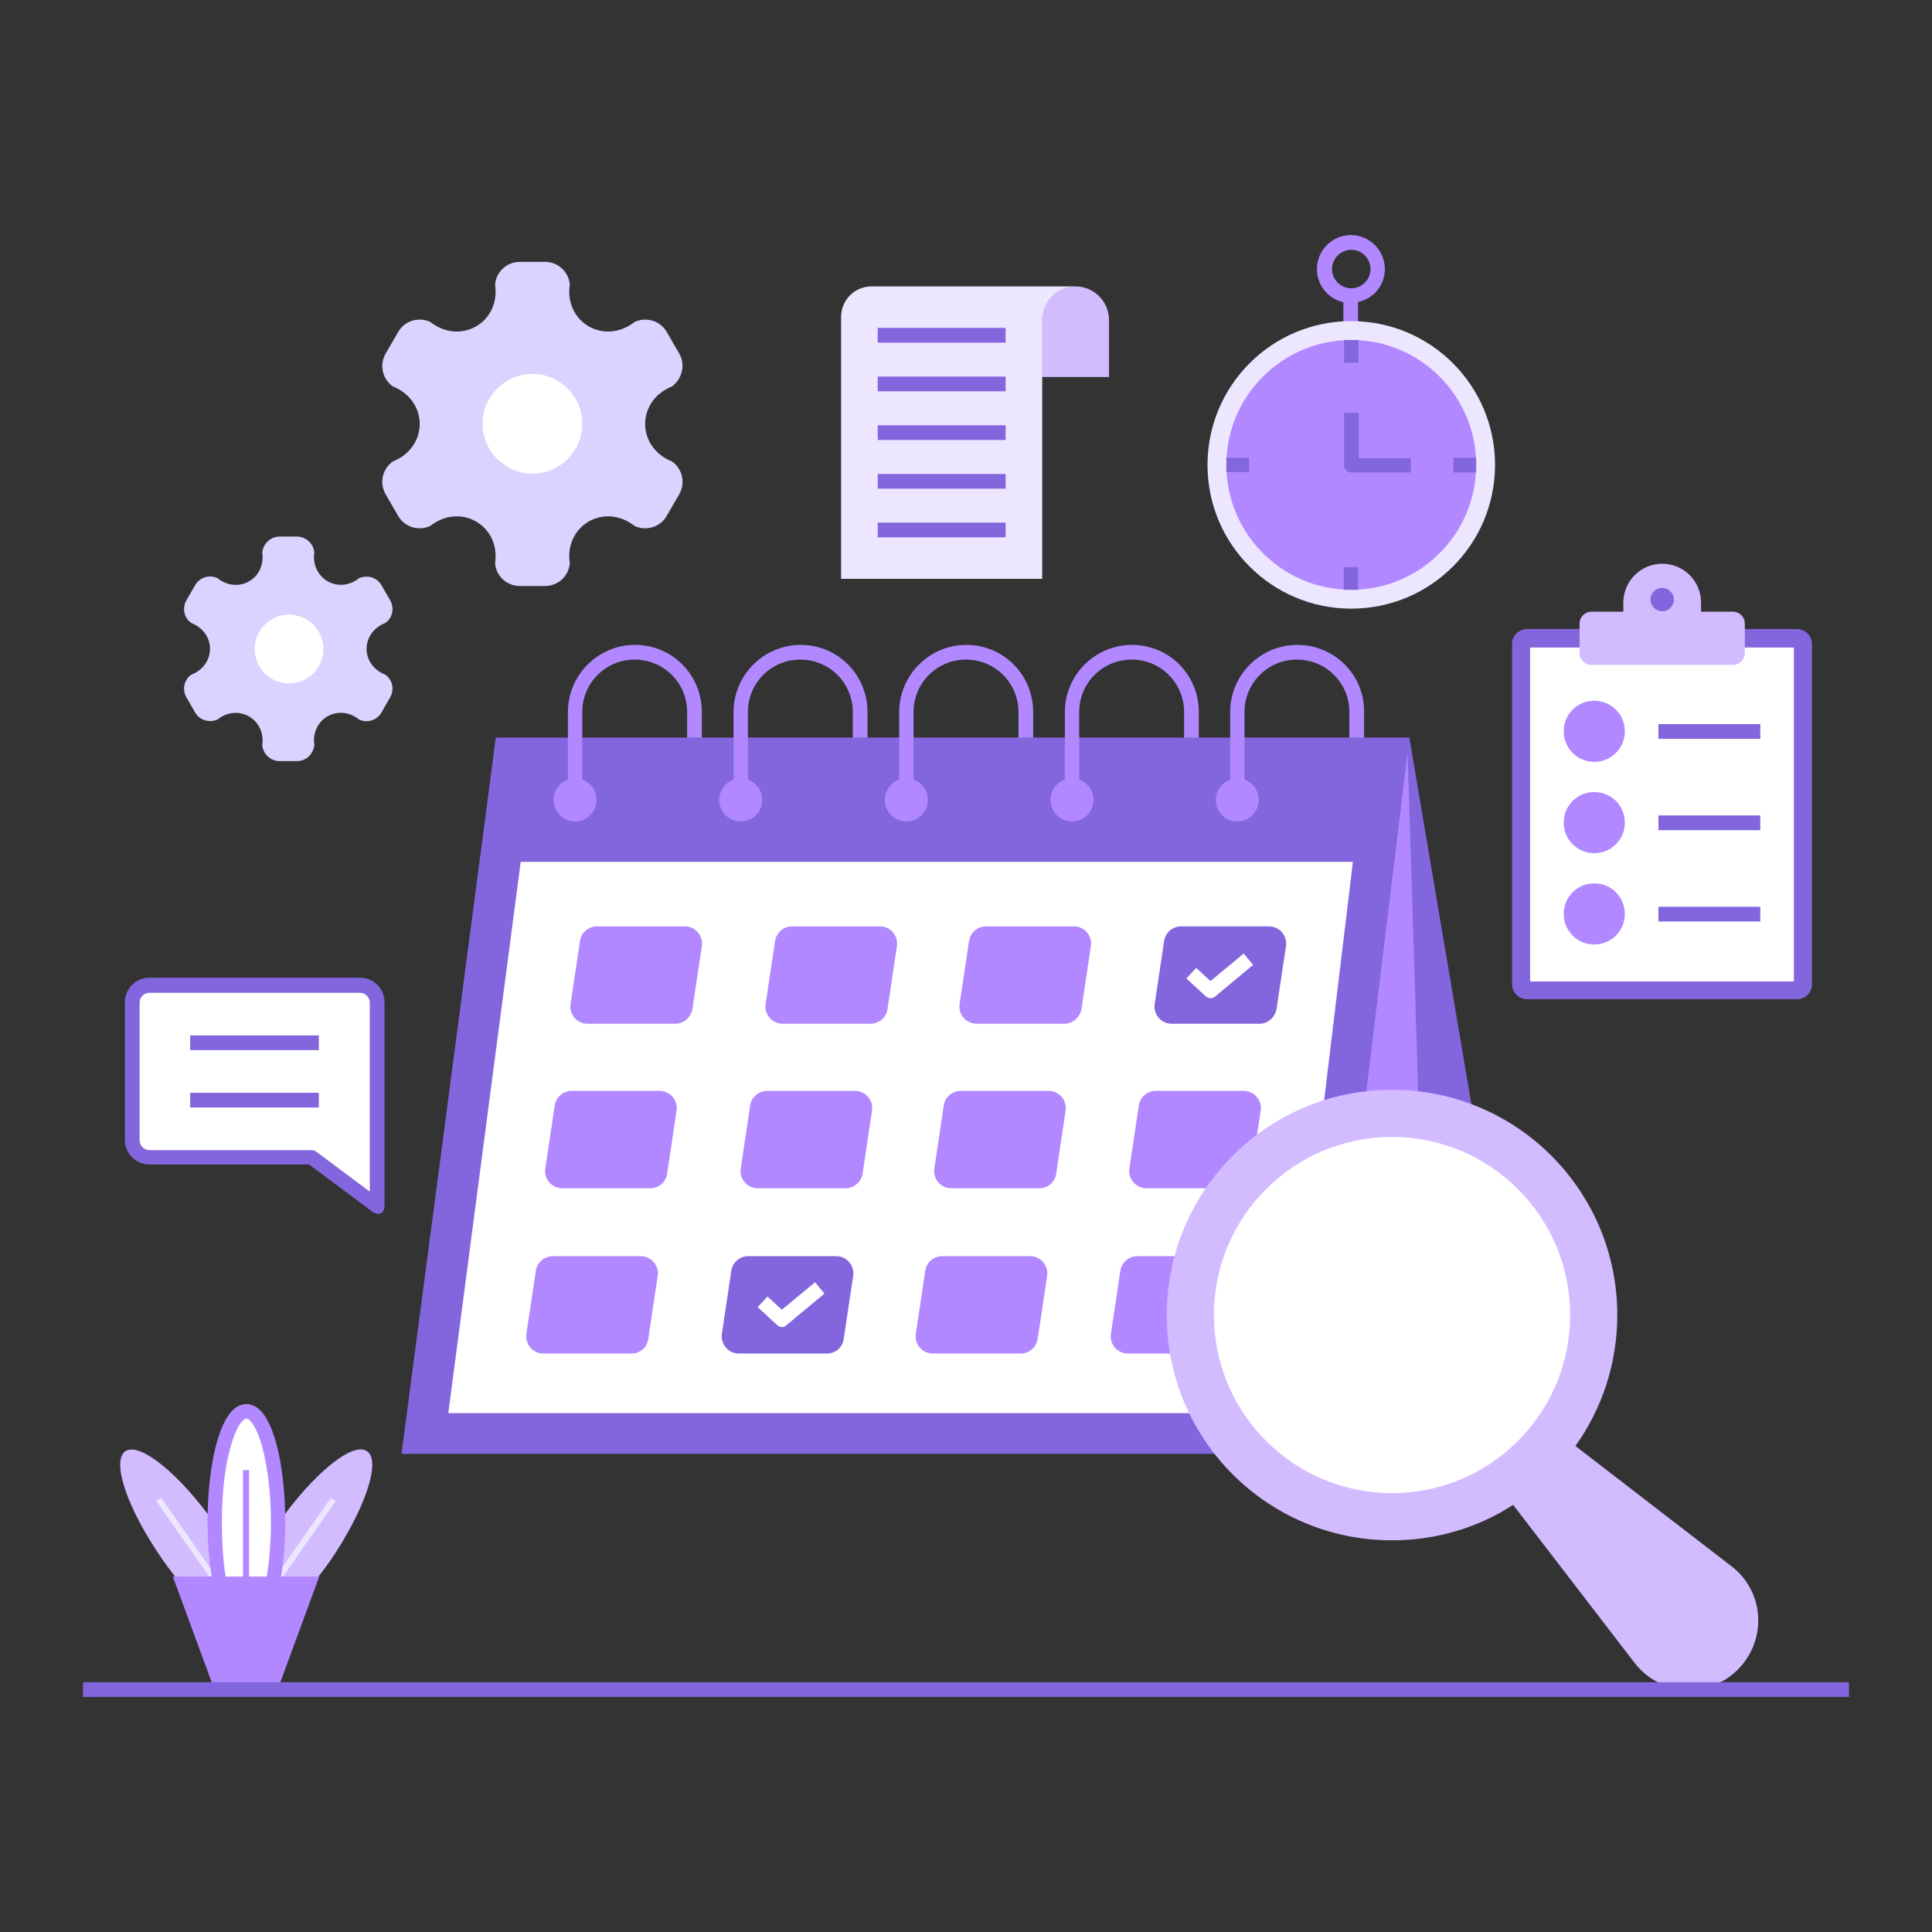
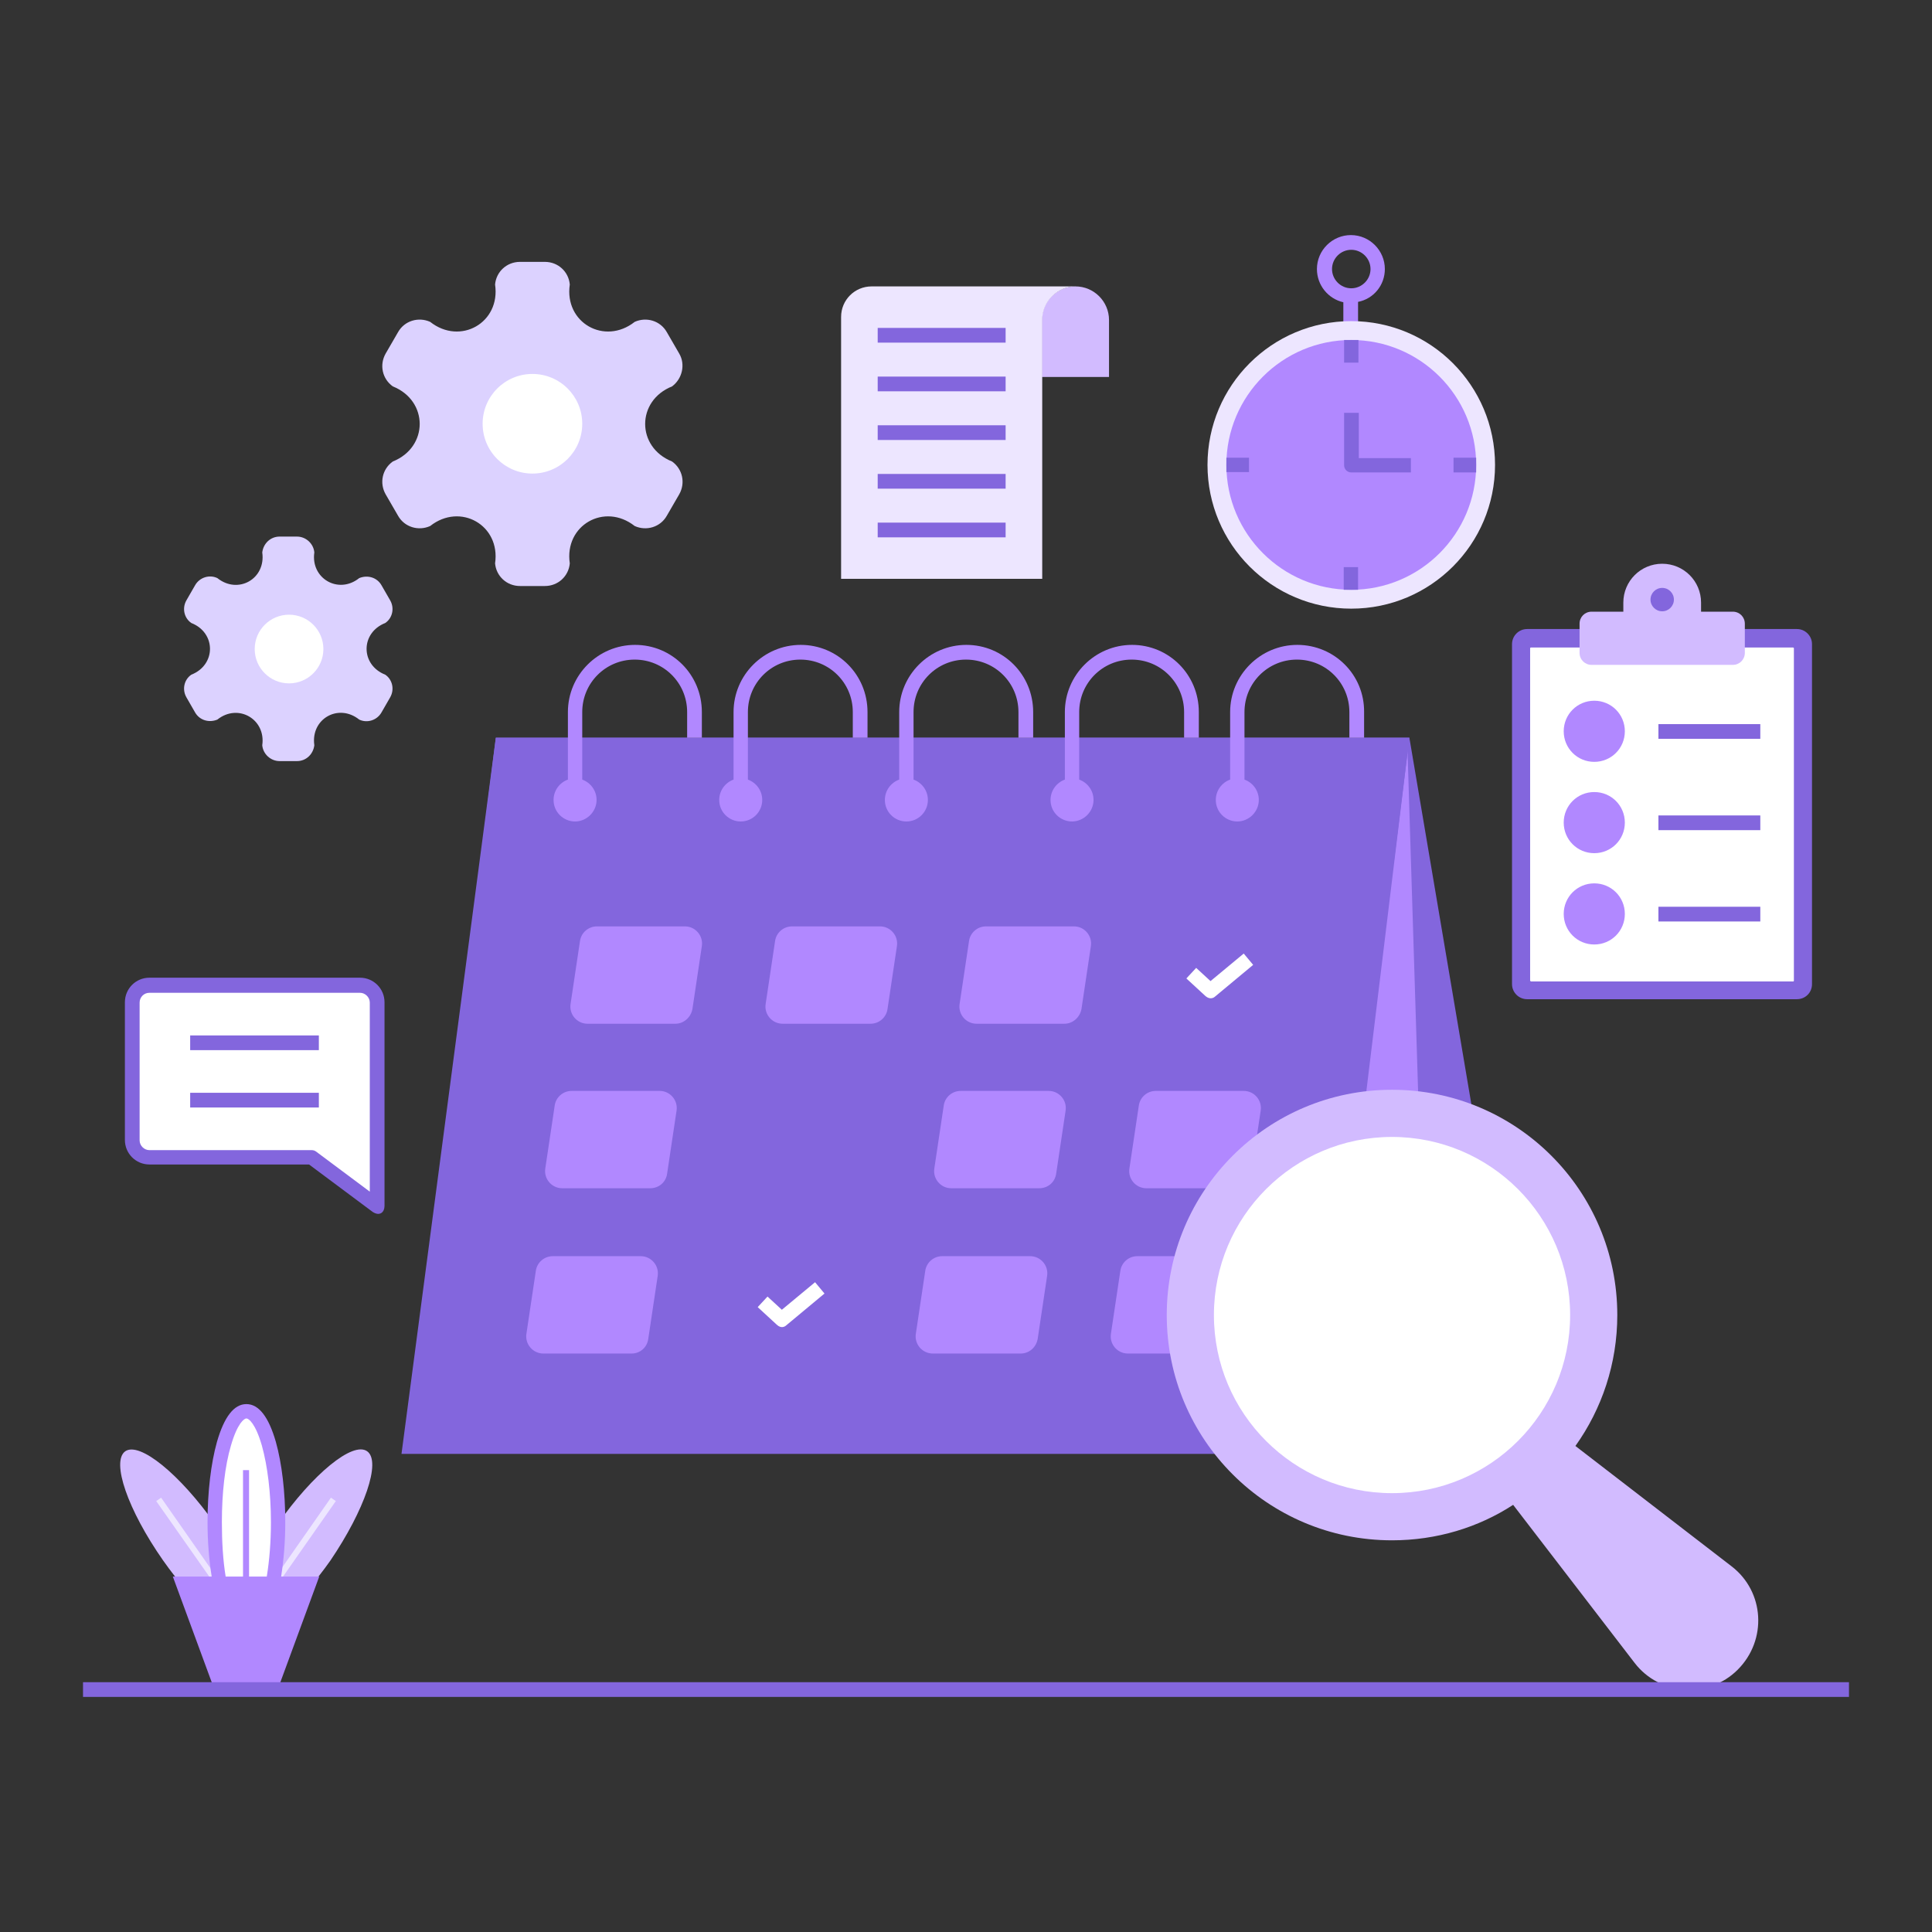
<svg xmlns="http://www.w3.org/2000/svg" id="Layer_1" viewBox="0 0 512 512">
  <rect x="0" y="0" width="512" height="512" fill="#333333" stroke="none" />
  <g>
    <g>
      <g>
        <g>
          <path d="m373.5 195.5-42.6 189.8h74.7z" fill="#8366dd" />
          <path d="m372.9 195.5-42 189.8h47.9z" fill="#b188ff" />
          <path d="m378.3 365.2-27.9 20.1h55.2z" fill="#d2bbff" />
        </g>
        <path d="m373.5 195.5h-242.1l-25 189.8h244z" fill="#8366dd" />
-         <path d="m118.8 374.5 22.1-168.2h220.3l-20.3 168.2z" fill="#fff" />
        <g>
          <path d="m373.5 195.5h-242.1l-4.1 32.9h242.1z" fill="#8366dd" />
          <g fill="#b188ff">
            <path d="m168.3 170.9c-9.8 0-17.8 8-17.8 17.8v17.9c-2.2.8-3.8 2.9-3.8 5.4 0 3.2 2.6 5.7 5.7 5.7s5.7-2.6 5.7-5.7c0-2.5-1.6-4.6-3.8-5.4v-17.9c0-7.7 6.2-13.9 13.9-13.9s13.9 6.2 13.9 13.9v6.8h3.9v-6.8c0-9.9-7.9-17.8-17.7-17.8z" />
            <path d="m212.2 170.9c-9.8 0-17.8 8-17.8 17.8v17.9c-2.2.8-3.8 2.9-3.8 5.4 0 3.2 2.6 5.7 5.7 5.7 3.2 0 5.7-2.6 5.7-5.7 0-2.5-1.6-4.6-3.8-5.4v-17.9c0-7.7 6.2-13.9 13.9-13.9s13.9 6.2 13.9 13.9v6.8h3.9v-6.8c0-9.9-7.9-17.8-17.7-17.8z" />
            <path d="m256.1 170.9c-9.8 0-17.8 8-17.8 17.8v17.9c-2.2.8-3.8 2.9-3.8 5.4 0 3.2 2.6 5.7 5.7 5.7 3.2 0 5.7-2.6 5.7-5.7 0-2.5-1.6-4.6-3.8-5.4v-17.9c0-7.7 6.2-13.9 13.9-13.9s13.9 6.2 13.9 13.9v6.8h3.9v-6.8c0-9.9-7.9-17.8-17.7-17.8z" />
            <path d="m300 170.9c-9.8 0-17.8 8-17.8 17.8v17.9c-2.2.8-3.8 2.9-3.8 5.4 0 3.2 2.6 5.7 5.7 5.7s5.7-2.6 5.7-5.7c0-2.5-1.6-4.6-3.8-5.4v-17.9c0-7.7 6.2-13.9 13.9-13.9s13.9 6.2 13.9 13.9v6.8h3.9v-6.8c0-9.9-7.9-17.8-17.7-17.8z" />
            <path d="m343.8 170.9c-9.8 0-17.8 8-17.8 17.8v17.9c-2.2.8-3.8 2.9-3.8 5.4 0 3.2 2.6 5.7 5.7 5.7s5.7-2.6 5.7-5.7c0-2.5-1.6-4.6-3.8-5.4v-17.9c0-7.7 6.2-13.9 13.9-13.9s13.9 6.2 13.9 13.9v6.8h3.9v-6.8c.1-9.9-7.9-17.8-17.7-17.8z" />
          </g>
        </g>
        <g>
          <g>
            <g fill="#b188ff">
              <path d="m179 271.3h-23.3c-2.8 0-4.9-2.5-4.5-5.2l2.5-16.7c.3-2.2 2.2-3.9 4.5-3.9h23.3c2.8 0 4.9 2.5 4.5 5.2l-2.5 16.7c-.4 2.2-2.3 3.9-4.5 3.9z" />
              <path d="m230.7 271.3h-23.3c-2.8 0-4.9-2.5-4.5-5.2l2.5-16.7c.3-2.2 2.2-3.9 4.5-3.9h23.3c2.8 0 4.9 2.5 4.5 5.2l-2.5 16.7c-.3 2.2-2.2 3.9-4.5 3.9z" />
-               <path d="m282.1 271.3h-23.3c-2.8 0-4.9-2.5-4.5-5.2l2.5-16.7c.3-2.2 2.2-3.9 4.5-3.9h23.3c2.8 0 4.9 2.5 4.5 5.2l-2.5 16.7c-.4 2.2-2.3 3.9-4.5 3.9z" />
+               <path d="m282.1 271.3h-23.3c-2.8 0-4.9-2.5-4.5-5.2l2.5-16.7c.3-2.2 2.2-3.9 4.5-3.9h23.3c2.8 0 4.9 2.5 4.5 5.2l-2.5 16.7c-.4 2.2-2.3 3.9-4.5 3.9" />
            </g>
            <g>
              <path d="m333.8 271.3h-23.3c-2.8 0-4.9-2.5-4.5-5.2l2.5-16.7c.3-2.2 2.2-3.9 4.5-3.9h23.3c2.8 0 4.9 2.5 4.5 5.2l-2.5 16.7c-.4 2.2-2.3 3.9-4.5 3.9z" fill="#8366dd" />
              <path d="m319.5 264-5.1-4.7 2.6-2.8 3.8 3.5 8.8-7.3 2.5 3-10.1 8.4c-.3.3-1.3.9-2.5-.1z" fill="#fff" />
            </g>
          </g>
          <g>
            <g fill="#b188ff">
              <path d="m167.4 358.7h-23.4c-2.8 0-4.9-2.5-4.5-5.2l2.5-16.7c.3-2.2 2.2-3.9 4.5-3.9h23.3c2.8 0 4.9 2.5 4.5 5.2l-2.5 16.7c-.3 2.3-2.2 3.9-4.4 3.9z" />
              <path d="m270.5 358.7h-23.3c-2.8 0-4.9-2.5-4.5-5.2l2.5-16.7c.3-2.2 2.2-3.9 4.5-3.9h23.3c2.8 0 4.9 2.5 4.5 5.2l-2.5 16.7c-.4 2.3-2.3 3.9-4.5 3.9z" />
              <path d="m322.2 358.7h-23.3c-2.8 0-4.9-2.5-4.5-5.2l2.5-16.7c.3-2.2 2.2-3.9 4.5-3.9h23.3c2.8 0 4.9 2.5 4.5 5.2l-2.5 16.7c-.4 2.3-2.3 3.9-4.5 3.9z" />
            </g>
            <g>
              <path d="m219.1 358.7h-23.3c-2.8 0-4.9-2.5-4.5-5.2l2.5-16.7c.3-2.2 2.2-3.9 4.5-3.9h23.3c2.8 0 4.9 2.5 4.5 5.2l-2.5 16.7c-.3 2.3-2.2 3.9-4.5 3.9z" fill="#8366dd" />
              <path d="m205.9 351.1-5.1-4.7 2.6-2.8 3.8 3.5 8.8-7.3 2.5 3-10.1 8.4c-.3.3-1.3 1-2.5-.1z" fill="#fff" />
            </g>
          </g>
          <g fill="#b188ff">
            <path d="m172.3 314.9h-23.3c-2.8 0-4.9-2.5-4.5-5.2l2.5-16.7c.3-2.2 2.2-3.9 4.5-3.9h23.3c2.8 0 4.9 2.5 4.5 5.2l-2.5 16.7c-.3 2.3-2.2 3.9-4.5 3.9z" />
-             <path d="m224.1 314.9h-23.3c-2.8 0-4.9-2.5-4.5-5.2l2.5-16.7c.3-2.2 2.2-3.9 4.5-3.9h23.3c2.8 0 4.9 2.5 4.5 5.2l-2.5 16.7c-.4 2.3-2.3 3.9-4.5 3.9z" />
            <path d="m275.4 314.9h-23.3c-2.8 0-4.9-2.5-4.5-5.2l2.5-16.7c.3-2.2 2.2-3.9 4.5-3.9h23.3c2.8 0 4.9 2.5 4.5 5.2l-2.5 16.7c-.3 2.3-2.2 3.9-4.5 3.9z" />
            <path d="m327.1 314.9h-23.3c-2.8 0-4.9-2.5-4.5-5.2l2.5-16.7c.3-2.2 2.2-3.9 4.5-3.9h23.3c2.8 0 4.9 2.5 4.5 5.2l-2.5 16.7c-.3 2.3-2.2 3.9-4.5 3.9z" />
          </g>
        </g>
      </g>
      <g>
        <g>
          <g>
            <path d="m97.3 384.6c-3.8-2.7-14.4 6-23.7 19.3-3.5 5-6.4 10-8.3 14.4-2-4.4-4.8-9.4-8.3-14.4-9.4-13.3-20-21.9-23.8-19.3-3.8 2.7.7 15.6 10 28.9 8.1 11.5 17.1 19.5 21.9 19.7h.1.2.2.1c4.8-.2 13.8-8.2 21.9-19.7 9-13.3 13.5-26.2 9.7-28.9z" fill="#d2bbff" />
            <path d="m89 397.8-1.3-.9-22.5 32.2-22.5-32.2-1.3.9 22.9 32.6h1.9z" fill="#ede6ff" />
          </g>
          <ellipse cx="65.2" cy="403.4" fill="#fff" rx="8.4" ry="29.4" />
        </g>
        <path d="m74.5 417.8c.7-4.4 1.1-9.3 1.1-14.4 0-8-.9-15.6-2.5-21.3-1.9-6.6-4.5-10-7.8-10s-5.9 3.4-7.8 10c-1.6 5.7-2.5 13.3-2.5 21.3 0 5.1.4 10 1.1 14.4h-10.3l11 29.9h16.8l11-29.9zm-15.7-14.4c0-7.7.8-14.9 2.4-20.3 1.7-5.9 3.5-7.2 4.1-7.2s2.4 1.3 4.1 7.2c1.5 5.4 2.4 12.6 2.4 20.3 0 5.2-.4 10.1-1.1 14.4h-4.7v-28.2h-1.6v28.2h-4.6c-.7-4.3-1-9.2-1-14.4z" fill="#b188ff" />
      </g>
      <g>
        <g>
          <path id="XMLID_2_" d="m103.4 159.1-2.3-4c-1.2-2.1-3.7-2.8-5.9-1.9-5.5 4.4-12.9.1-11.9-6.8-.2-2.3-2.2-4.2-4.6-4.2h-4.6c-2.4 0-4.3 1.8-4.6 4.2 1 7-6.4 11.2-11.9 6.8-2.1-1-4.7-.2-5.9 1.9l-2.3 4c-1.2 2.1-.6 4.7 1.3 6 6.6 2.6 6.6 11.1 0 13.7-1.9 1.3-2.5 3.9-1.3 6l2.3 4c1.2 2.1 3.7 2.8 5.9 1.9 5.5-4.4 12.9-.1 11.9 6.8.2 2.3 2.2 4.2 4.6 4.2h4.6c2.4 0 4.3-1.8 4.6-4.2-1-7 6.4-11.2 11.9-6.8 2.1 1 4.7.2 5.9-1.9l2.3-4c1.2-2.1.6-4.7-1.3-6-6.6-2.6-6.6-11.1 0-13.7 1.9-1.3 2.5-3.9 1.3-6z" fill="#dcd2ff" />
          <circle id="XMLID_1_" cx="76.6" cy="172" fill="#fff" r="9.1" />
        </g>
        <g>
          <path id="XMLID_4_" d="m180 93.7-3.3-5.7c-1.7-3-5.4-4.1-8.5-2.7-8 6.3-18.7.2-17.2-9.9-.3-3.4-3.1-6-6.6-6h-6.6c-3.5 0-6.3 2.6-6.6 6 1.5 10.1-9.2 16.2-17.2 9.9-3.1-1.4-6.8-.3-8.5 2.7l-3.3 5.7c-1.7 3-.9 6.7 1.9 8.7 9.5 3.8 9.5 16.1 0 19.9-2.8 2-3.6 5.7-1.9 8.7l3.3 5.7c1.7 3 5.4 4.1 8.5 2.7 8-6.3 18.7-.2 17.2 9.9.3 3.4 3.1 6 6.6 6h6.6c3.5 0 6.3-2.6 6.6-6-1.5-10.1 9.2-16.2 17.2-9.9 3.1 1.4 6.8.3 8.5-2.7l3.3-5.7c1.7-3 .9-6.7-1.9-8.7-9.5-3.8-9.5-16.1 0-19.9 2.7-2 3.6-5.8 1.9-8.7z" fill="#dcd2ff" />
          <circle id="XMLID_3_" cx="141.1" cy="112.3" fill="#fff" r="13.2" />
        </g>
      </g>
      <g>
        <path d="m458.9 415.1-41.4-31.9c7-9.8 11.1-21.8 11.1-34.7 0-33-26.7-59.7-59.7-59.7s-59.7 26.7-59.7 59.7 26.7 59.7 59.7 59.7c11.8 0 22.9-3.4 32.1-9.4l32.2 41.9c6.7 8.7 19.6 9.5 27.3 1.8 7.9-7.9 7.1-20.7-1.6-27.4z" fill="#d2bbff" />
        <circle cx="368.9" cy="348.5" fill="#fff" r="47.2" />
      </g>
      <path d="m22 445.8h468v3.9h-468z" fill="#8366dd" />
    </g>
    <g>
      <path d="m367 71.3c0-4.9-4-9-9-9-4.9 0-9 4-9 9 0 4.3 3 7.9 7 8.8v10.3h3.9v-10.4c4.1-.8 7.1-4.4 7.1-8.7zm-8.9 5.1c-2.8 0-5.1-2.3-5.1-5.1s2.3-5.1 5.1-5.1 5.1 2.3 5.1 5.1-2.3 5.1-5.1 5.1z" fill="#b188ff" />
      <g>
        <circle cx="358.1" cy="123.2" fill="#ede6ff" r="38.1" />
        <circle cx="358.1" cy="123.2" fill="#b188ff" r="33.1" />
        <g fill="#8366dd">
          <path d="m373.8 125.2h-15.7c-1.1 0-1.9-.9-1.9-1.9v-13.9h3.9v12h13.8v3.8z" />
          <g>
            <path d="m360 96.1v-6c-.6 0-1.3 0-1.9 0s-1.3 0-1.9 0v6z" />
            <path d="m356.1 150.3v6h1.9s1.3 0 1.9 0v-6z" />
            <path d="m391.2 121.3h-6v3.9h6c0-.6 0-1.3 0-1.9 0-.7 0-1.4 0-2z" />
            <path d="m331 121.3h-6v1.9 1.9h6z" />
          </g>
        </g>
      </g>
    </g>
    <g>
      <g>
        <path d="m35 265.7v36.5c0 2.5 2.1 4.6 4.6 4.6h43l17.4 12.9v-54c0-2.5-2.1-4.6-4.6-4.6h-55.8c-2.6 0-4.6 2.1-4.6 4.6z" fill="#fff" />
        <path d="m98.8 321.2-16.9-12.6h-42.3c-3.6 0-6.5-2.9-6.5-6.5v-36.5c0-3.6 2.9-6.5 6.5-6.5h55.8c3.6 0 6.5 2.9 6.5 6.5v54c0 1.6-1.2 2.8-3.1 1.6zm-59.2-58.1c-1.5 0-2.6 1.2-2.6 2.6v36.5c0 1.4 1.2 2.6 2.6 2.6h43c.4 0 .8.1 1.2.4l14.2 10.6v-50.1c0-1.4-1.2-2.6-2.6-2.6z" fill="#8366dd" />
      </g>
      <g>
        <g>
          <path d="m50.4 289.6h34.1v3.9h-34.1z" fill="#8366dd" />
        </g>
        <g>
          <path d="m50.4 274.4h34.1v3.9h-34.1z" fill="#8366dd" />
        </g>
      </g>
    </g>
    <g>
      <g>
        <path d="m476.2 264.8h-71.5c-2.2 0-4-1.8-4-4v-90.1c0-2.2 1.8-4 4-4h71.5c2.2 0 4 1.8 4 4v90.1c0 2.3-1.8 4-4 4z" fill="#8366dd" />
        <path d="m405.5 259.9v-88.1c0-.1.1-.2.2-.2h69.5c.1 0 .2.1.2.2v88.1c0 .1-.1.2-.2.2h-69.5c-.1-.1-.2-.2-.2-.2z" fill="#fff" />
        <g>
          <g>
            <path d="m422.5 226.1c-4.5 0-8.1-3.6-8.1-8.1 0-4.5 3.6-8.1 8.1-8.1 4.5 0 8.1 3.6 8.1 8.1 0 4.5-3.6 8.1-8.1 8.1z" fill="#b188ff" />
            <path d="m439.5 216.1h27v3.9h-27z" fill="#8366dd" />
          </g>
          <g>
            <path d="m422.5 250.3c-4.5 0-8.1-3.6-8.1-8.1 0-4.5 3.6-8.1 8.1-8.1 4.5 0 8.1 3.6 8.1 8.1 0 4.5-3.6 8.1-8.1 8.1z" fill="#b188ff" />
            <path d="m439.5 240.3h27v3.9h-27z" fill="#8366dd" />
          </g>
          <g>
            <path d="m422.5 201.9c-4.5 0-8.1-3.6-8.1-8.1 0-4.5 3.6-8.1 8.1-8.1 4.5 0 8.1 3.6 8.1 8.1 0 4.5-3.6 8.1-8.1 8.1z" fill="#b188ff" />
            <path d="m439.5 191.9h27v3.9h-27z" fill="#8366dd" />
          </g>
        </g>
      </g>
      <g>
        <path d="m450.8 162.1v-2.4c0-5.7-4.6-10.3-10.3-10.3-5.7 0-10.3 4.6-10.3 10.3v2.4h-8.4c-1.8 0-3.2 1.4-3.2 3.2v7.7c0 1.8 1.4 3.2 3.2 3.2h37.4c1.8 0 3.2-1.4 3.2-3.2v-7.7c0-1.8-1.4-3.2-3.2-3.2z" fill="#d2bbff" />
        <circle cx="440.5" cy="158.9" fill="#8366dd" r="3.1" />
      </g>
    </g>
    <g>
      <path d="m293.9 99.9h-17.8v-15.1c0-4.9 4-8.9 8.9-8.9 4.9 0 8.9 4 8.9 8.9z" fill="#d2bbff" />
      <path d="m276.2 84.8c0-4.9 4-8.9 8.9-8.9h-54.1c-4.5 0-8.1 3.6-8.1 8.1v69.4h53.3z" fill="#ede6ff" />
      <g fill="#8366dd">
        <path d="m232.6 86.9h33.9v3.9h-33.9z" />
        <path d="m232.6 99.8h33.9v3.9h-33.9z" />
        <path d="m232.6 112.7h33.9v3.9h-33.9z" />
        <path d="m232.6 125.6h33.9v3.9h-33.9z" />
        <path d="m232.6 138.5h33.9v3.9h-33.9z" />
      </g>
    </g>
  </g>
</svg>